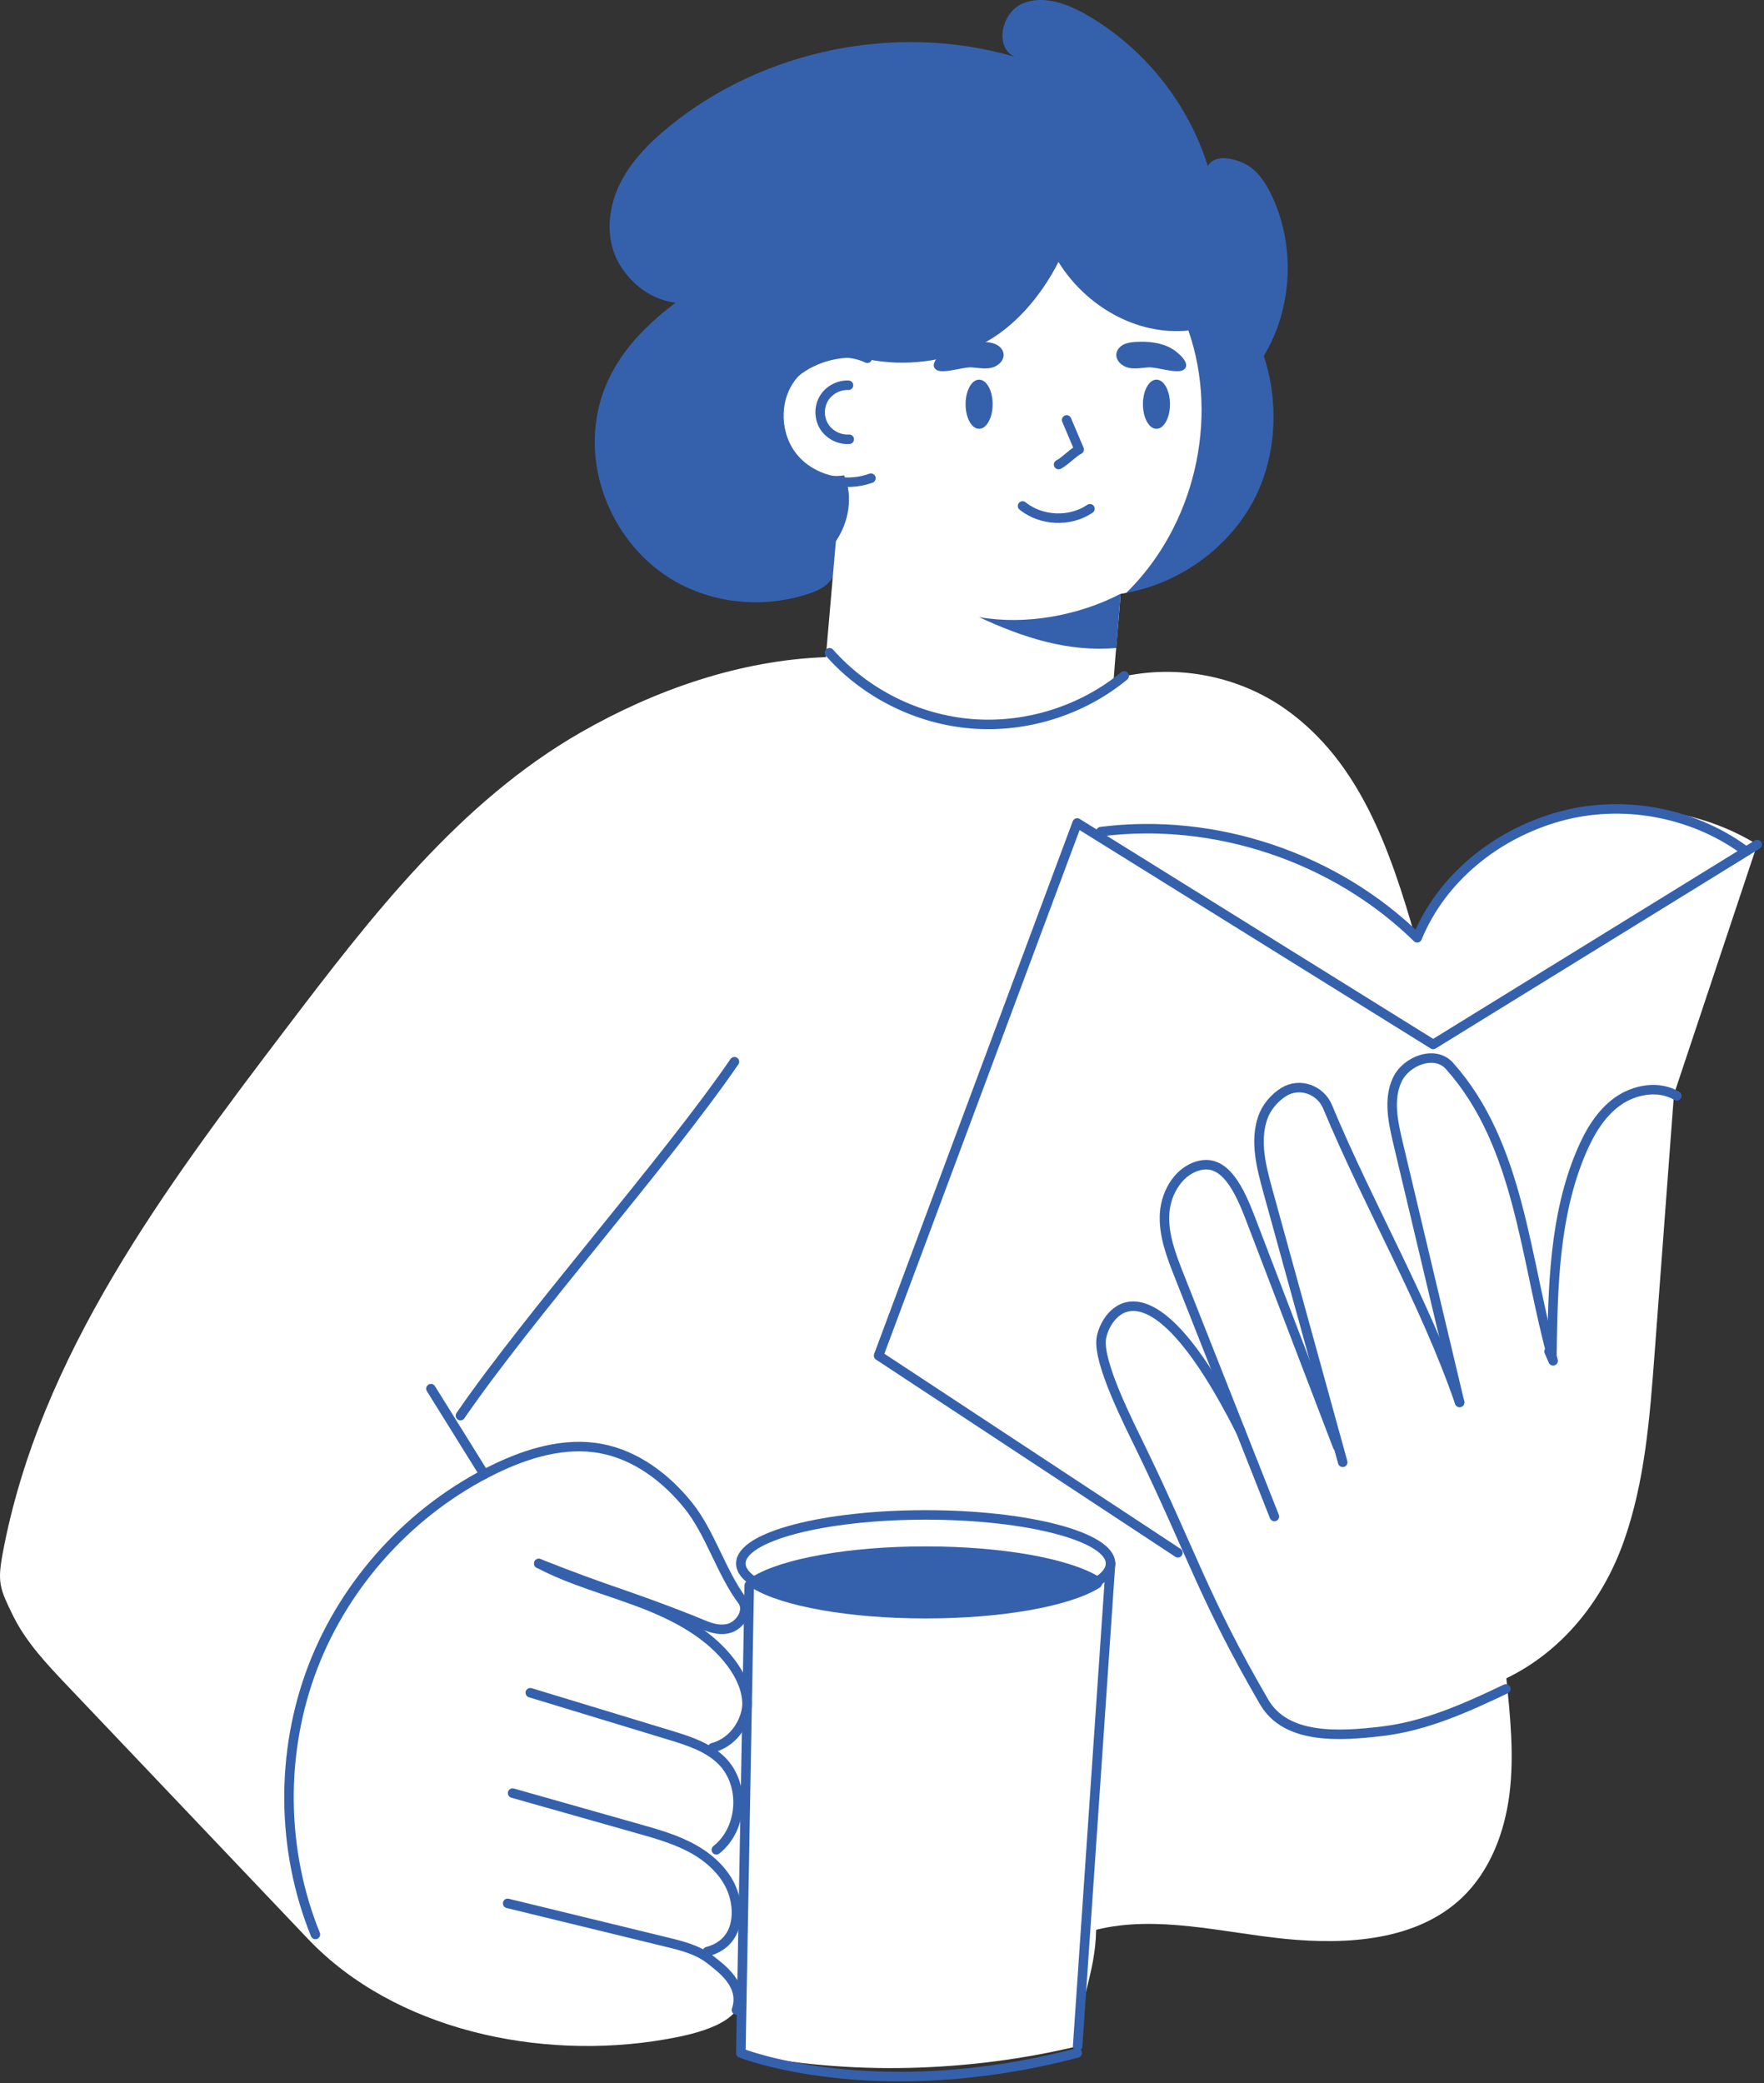
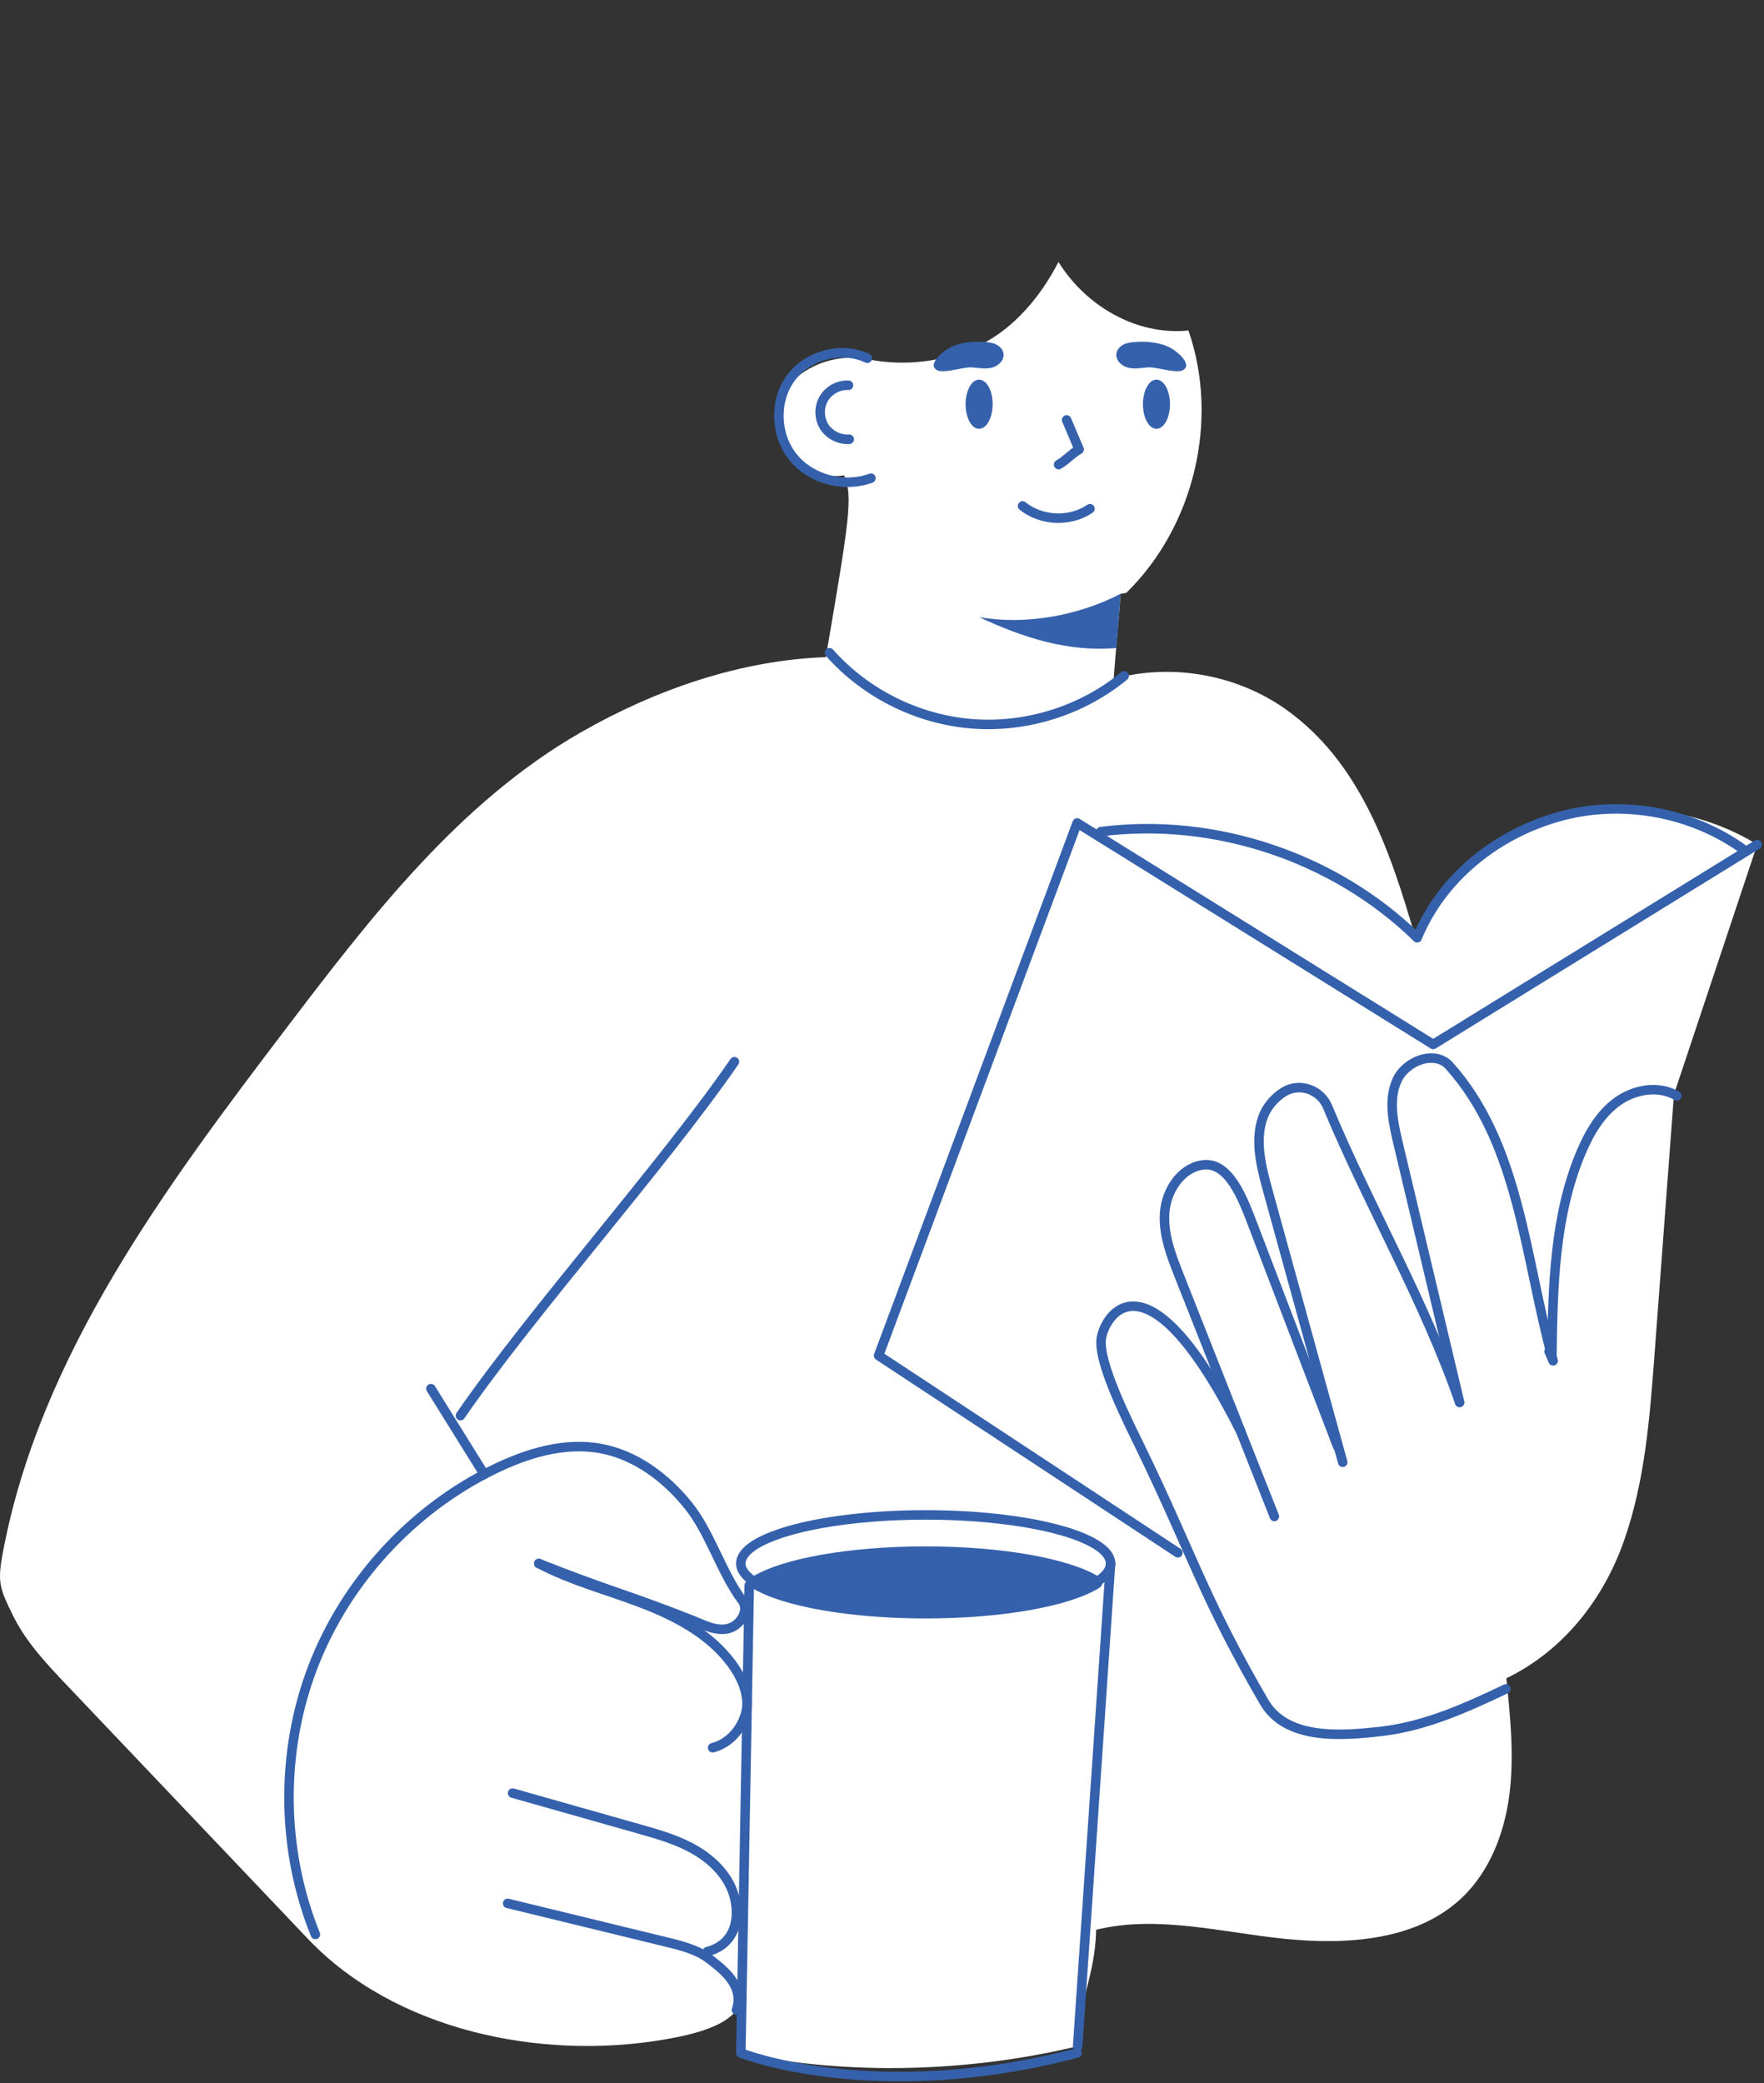
<svg xmlns="http://www.w3.org/2000/svg" width="371" height="438" viewBox="0 0 371 438" fill="none">
  <rect x="0" y="0" width="371" height="438" fill="#333333" stroke="none" />
  <g clip-path="url(#clip0_1797_1087)">
-     <path d="M140.434 121.27C130.479 114.804 124.429 102.828 125.145 91.023C125.874 79.019 132.925 70.546 142.078 63.639C137.03 62.999 132.853 59.866 130.265 55.523C127.404 50.695 127.733 44.458 130.05 39.346C132.367 34.233 136.429 30.104 140.791 26.558C160.657 10.381 188.704 4.728 213.332 11.919C209.07 9.84 210.672 2.606 215.034 0.755C219.411 -1.111 224.445 0.755 228.564 3.133C240.606 10.082 249.889 21.659 254.022 34.917C255.438 32.411 259.185 33.165 261.774 34.419C264.363 35.686 266.064 38.235 267.323 40.812C272.501 51.464 271.914 64.707 265.793 74.847C269.297 85.327 268.367 97.745 262.56 107.143C256.968 116.214 247.371 122.722 236.859 124.644C251.133 110.703 256.482 88.318 249.932 69.478C239.048 70.603 228.335 64.337 222.6 55.067C218.953 62.201 213.261 69.079 206.024 72.568C198.772 76.043 190.377 77.111 182.497 75.53C177.762 74.576 172.571 75.701 168.638 78.492C164.275 81.582 162.473 87.791 164.504 92.732C166.55 97.659 172.228 100.806 177.505 99.938C179.607 104.651 178.106 110.333 177.004 115.118C175.76 120.543 175.66 122.95 170.197 124.787C160.385 128.091 149.144 126.937 140.419 121.27H140.434Z" fill="#3561AC" />
-     <path d="M369.57 177.561L352.064 230.065C350.705 248.306 349.332 266.534 347.973 284.776C346.987 297.962 345.971 311.333 341.595 323.822C337.232 336.297 328.751 347.062 316.809 352.844C317.638 360.932 318.482 369.106 317.467 377.18C316.451 385.24 313.405 393.314 307.512 398.939C298.001 407.996 283.384 408.922 270.284 407.626C257.183 406.316 243.31 402.542 230.538 405.718C230.352 415.273 226.848 420.627 226.662 430.182C204.093 435.622 178.506 436.434 155.809 431.62C155.394 427.434 156.209 424.629 155.809 420.456C154.822 425.882 145.182 427.847 139.719 428.787C113.531 433.258 83.01 426.836 64.746 407.611C47.87 389.868 31.007 372.125 14.145 354.382C9.826 349.839 5.449 345.211 2.703 339.6C-0.057 333.99 -0.572 332.68 0.572 326.542C8.324 285.06 34.654 249.787 60.227 216.152C78.062 192.698 96.597 168.618 122.198 153.951C137.788 145.022 155.708 138.785 173.686 138.158C174.387 130.042 175.102 121.896 175.803 113.779C178.535 109.778 179.479 104.324 177.519 99.938C172.242 100.806 166.564 97.659 164.519 92.732C162.488 87.791 164.29 81.582 168.652 78.492C172.585 75.701 177.777 74.576 182.511 75.53C190.391 77.111 198.787 76.043 206.038 72.568C213.275 69.079 218.967 62.201 222.614 55.067C228.349 64.337 239.062 70.603 249.946 69.478C256.496 88.318 251.147 110.703 236.874 124.645C236.473 124.716 236.087 124.787 235.687 124.844C235.315 130.212 234.6 137.347 234.228 142.73C246.456 139.383 260.129 141.804 270.455 149.152C286.03 160.231 292.352 178.672 297.644 196.985C303.894 184.767 315.45 175.34 328.737 171.666C342.009 167.992 357.871 170.299 369.57 177.561Z" fill="white" />
+     <path d="M369.57 177.561L352.064 230.065C350.705 248.306 349.332 266.534 347.973 284.776C346.987 297.962 345.971 311.333 341.595 323.822C337.232 336.297 328.751 347.062 316.809 352.844C317.638 360.932 318.482 369.106 317.467 377.18C316.451 385.24 313.405 393.314 307.512 398.939C298.001 407.996 283.384 408.922 270.284 407.626C257.183 406.316 243.31 402.542 230.538 405.718C230.352 415.273 226.848 420.627 226.662 430.182C204.093 435.622 178.506 436.434 155.809 431.62C155.394 427.434 156.209 424.629 155.809 420.456C154.822 425.882 145.182 427.847 139.719 428.787C113.531 433.258 83.01 426.836 64.746 407.611C47.87 389.868 31.007 372.125 14.145 354.382C9.826 349.839 5.449 345.211 2.703 339.6C-0.057 333.99 -0.572 332.68 0.572 326.542C8.324 285.06 34.654 249.787 60.227 216.152C78.062 192.698 96.597 168.618 122.198 153.951C137.788 145.022 155.708 138.785 173.686 138.158C178.535 109.778 179.479 104.324 177.519 99.938C172.242 100.806 166.564 97.659 164.519 92.732C162.488 87.791 164.29 81.582 168.652 78.492C172.585 75.701 177.777 74.576 182.511 75.53C190.391 77.111 198.787 76.043 206.038 72.568C213.275 69.079 218.967 62.201 222.614 55.067C228.349 64.337 239.062 70.603 249.946 69.478C256.496 88.318 251.147 110.703 236.874 124.645C236.473 124.716 236.087 124.787 235.687 124.844C235.315 130.212 234.6 137.347 234.228 142.73C246.456 139.383 260.129 141.804 270.455 149.152C286.03 160.231 292.352 178.672 297.644 196.985C303.894 184.767 315.45 175.34 328.737 171.666C342.009 167.992 357.871 170.299 369.57 177.561Z" fill="white" />
    <path d="M182.411 75.316C176.976 72.753 169.853 74.661 166.306 79.489C162.759 84.331 163.045 91.536 166.836 96.178C170.626 100.821 177.519 102.601 183.169 100.536" stroke="#3561AC" stroke-width="2" stroke-linecap="round" stroke-linejoin="round" />
    <path d="M235.687 124.844C226.791 129.429 215.778 131.465 205.909 129.742C215.149 134.057 224.631 137.119 234.8 136.236L235.687 124.844Z" fill="#3561AC" />
    <path d="M113.317 328.706C129.192 334.972 131.366 335.029 145.439 340.583C147.914 341.551 150.431 342.975 153.034 342.42C155.637 341.864 157.696 338.618 156.109 336.496C151.661 330.543 149.387 322.241 144.724 316.474C140.062 310.693 133.74 305.922 126.432 304.555C118.809 303.117 110.928 305.495 103.963 308.884C86.643 317.328 72.727 332.48 65.819 350.423C58.925 368.351 59.111 388.885 66.334 406.7" stroke="#3561AC" stroke-width="2" stroke-linecap="round" stroke-linejoin="round" />
    <path d="M106.766 400.164C117.936 402.884 129.106 405.604 140.276 408.323C143.437 409.092 146.712 409.918 149.272 411.912C151.833 413.906 156.652 417.366 154.893 422.578" stroke="#3561AC" stroke-width="2" stroke-linecap="round" stroke-linejoin="round" />
    <path d="M107.81 376.981C116.663 379.487 125.502 381.993 134.355 384.5C138.446 385.653 142.579 386.835 146.24 388.971C149.902 391.107 153.12 394.325 154.335 398.369C155.551 402.428 155.222 408.58 148.772 410.303" stroke="#3561AC" stroke-width="2" stroke-linecap="round" stroke-linejoin="round" />
-     <path d="M111.529 355.877C121.297 358.853 131.08 361.829 140.848 364.791C144.782 365.987 148.901 367.283 151.804 370.188C156.81 375.186 156.238 384.542 150.66 388.9" stroke="#3561AC" stroke-width="2" stroke-linecap="round" stroke-linejoin="round" />
    <path d="M113.317 328.707C120.139 332.309 127.676 334.26 134.884 337.009C142.093 339.757 149.244 343.516 153.821 349.682C155.651 352.146 157.053 355.051 157.11 358.113C157.167 361.174 154.807 366.158 149.887 367.44" stroke="#3561AC" stroke-width="2" stroke-linecap="round" stroke-linejoin="round" />
    <path d="M101.846 309.966C98.113 303.957 94.38 297.962 90.633 291.953" stroke="#3561AC" stroke-width="2" stroke-linecap="round" stroke-linejoin="round" />
    <path d="M154.464 223.215C139.604 244.789 111.7 276.046 96.84 297.62" stroke="#3561AC" stroke-width="2" stroke-linecap="round" stroke-linejoin="round" />
    <path d="M233.57 328.707C233.57 330.116 232.469 331.469 230.495 332.694C224.574 336.354 210.772 338.917 194.682 338.917C178.592 338.917 164.79 336.354 158.869 332.694C156.896 331.469 155.809 330.116 155.809 328.707C155.809 323.067 173.214 318.496 194.682 318.496C216.15 318.496 233.57 323.067 233.57 328.707Z" stroke="#3561AC" stroke-width="2" stroke-linecap="round" stroke-linejoin="round" />
    <path d="M230.495 332.694C224.574 336.353 210.772 338.917 194.682 338.917C178.592 338.917 164.79 336.353 158.869 332.694C164.79 329.02 178.592 326.457 194.682 326.457C210.772 326.457 224.574 329.02 230.495 332.694Z" fill="#3561AC" stroke="#3561AC" stroke-width="2.69" stroke-linecap="round" stroke-linejoin="round" />
    <path d="M226.648 430.182L233.57 328.707" stroke="#3561AC" stroke-width="2" stroke-linecap="round" stroke-linejoin="round" />
    <path d="M157.582 333.306L155.809 431.62C155.809 431.62 183.912 442.785 226.547 431.62" stroke="#3561AC" stroke-width="2" stroke-linecap="round" stroke-linejoin="round" />
    <path d="M326.391 285.003C326.592 270.493 326.892 255.569 332.556 242.212C334.286 238.153 336.589 234.166 340.179 231.588C343.769 229.011 348.86 228.128 352.665 230.392" stroke="#3561AC" stroke-width="2" stroke-linecap="round" stroke-linejoin="round" />
    <path d="M306.983 294.829C302.664 276.63 298.33 258.431 294.011 240.232C292.981 235.875 291.966 231.133 293.839 227.06C295.713 222.987 301.806 220.723 304.809 224.055C319.684 240.645 320.685 264.668 326.649 286.1C326.363 285.445 326.077 284.776 325.791 284.121" stroke="#3561AC" stroke-width="2" stroke-linecap="round" stroke-linejoin="round" />
    <path d="M282.398 307.432C277.149 288.393 271.886 269.353 266.637 250.314C265.264 245.316 263.891 239.962 265.55 235.063C266.308 232.842 267.967 230.848 269.969 229.595C273.301 227.502 277.721 229.082 279.223 232.713C287.875 253.533 299.646 273.583 306.983 294.843" stroke="#3561AC" stroke-width="2" stroke-linecap="round" stroke-linejoin="round" />
    <path d="M268.024 318.824C261.359 301.963 254.68 285.089 248.015 268.228C246.342 263.999 244.64 259.585 244.94 255.056C245.24 250.514 248.144 245.8 252.635 244.96C258.427 243.878 261.402 252.052 263.504 257.534C269.44 273.056 275.39 288.578 281.325 304.1" stroke="#3561AC" stroke-width="2" stroke-linecap="round" stroke-linejoin="round" />
    <path d="M260.959 300.952C241.336 262.091 232.426 276.288 231.625 281.358C230.824 286.413 237.532 299.5 239.763 304.114C250.618 326.457 253.135 335.926 265.864 357.814C270.47 365.731 281.654 365.062 290.764 363.965C299.889 362.883 308.413 359.024 316.709 355.079" stroke="#3561AC" stroke-width="2" stroke-linecap="round" stroke-linejoin="round" />
    <path d="M174.459 137.233C182.025 145.806 193.023 151.274 204.45 152.171C215.878 153.068 227.606 149.38 236.43 142.103" stroke="#3561AC" stroke-width="2" stroke-linecap="round" stroke-linejoin="round" />
    <path d="M369.57 177.561L301.42 219.584L226.547 173.018L184.785 285.003L247.729 326.456" stroke="#3561AC" stroke-width="2" stroke-linecap="round" stroke-linejoin="round" />
    <path d="M231.525 174.841C255.552 171.78 280.781 180.252 298.059 197.156C303.222 184.596 314.663 175.425 327.779 171.723C340.894 168.006 355.654 170.626 366.695 178.601" stroke="#3561AC" stroke-width="2" stroke-linecap="round" stroke-linejoin="round" />
    <path d="M178.449 80.998C176.375 80.899 174.301 82.024 173.257 83.804C172.213 85.584 172.242 87.933 173.343 89.685C174.444 91.436 176.547 92.49 178.606 92.348" stroke="#3561AC" stroke-width="2" stroke-linecap="round" stroke-linejoin="round" />
    <path d="M208.77 84.986C208.77 87.834 207.497 90.155 205.924 90.155C204.35 90.155 203.077 87.848 203.077 84.986C203.077 82.123 204.35 79.816 205.924 79.816C207.497 79.816 208.77 82.123 208.77 84.986Z" fill="#3561AC" />
    <path d="M246.07 84.986C246.07 87.834 244.797 90.155 243.224 90.155C241.651 90.155 240.378 87.848 240.378 84.986C240.378 82.123 241.651 79.816 243.224 79.816C244.797 79.816 246.07 82.123 246.07 84.986Z" fill="#3561AC" />
    <path d="M215.063 106.374C218.996 109.55 225.06 109.806 229.236 106.958" stroke="#3561AC" stroke-width="2" stroke-linecap="round" stroke-linejoin="round" />
    <path d="M224.331 88.289C225.203 90.354 226.09 92.433 226.962 94.498C225.489 95.281 224.116 96.89 222.643 97.674" stroke="#3561AC" stroke-width="2" stroke-linecap="round" stroke-linejoin="round" />
    <path d="M241.465 77.239C240.049 77.353 238.619 77.638 237.246 77.296C235.873 76.954 234.585 75.715 234.8 74.32C234.929 73.465 235.601 72.767 236.387 72.397C237.174 72.027 238.061 71.927 238.919 71.885C241.465 71.742 244.111 71.984 246.327 73.223C247.629 73.949 250.79 76.555 248.873 77.78C247.515 78.649 243.152 77.096 241.45 77.239H241.465Z" fill="#3561AC" />
    <path d="M204.393 77.239C205.795 77.353 207.239 77.638 208.612 77.296C209.985 76.954 211.273 75.715 211.058 74.32C210.929 73.465 210.257 72.767 209.471 72.397C208.684 72.027 207.797 71.927 206.939 71.885C204.393 71.742 201.747 71.984 199.53 73.223C198.229 73.949 195.068 76.555 196.985 77.78C198.343 78.649 202.706 77.096 204.408 77.239H204.393Z" fill="#3561AC" />
  </g>
  <defs>
    <clipPath id="clip0_1797_1087">
      <rect width="371" height="438" fill="white" />
    </clipPath>
  </defs>
</svg>